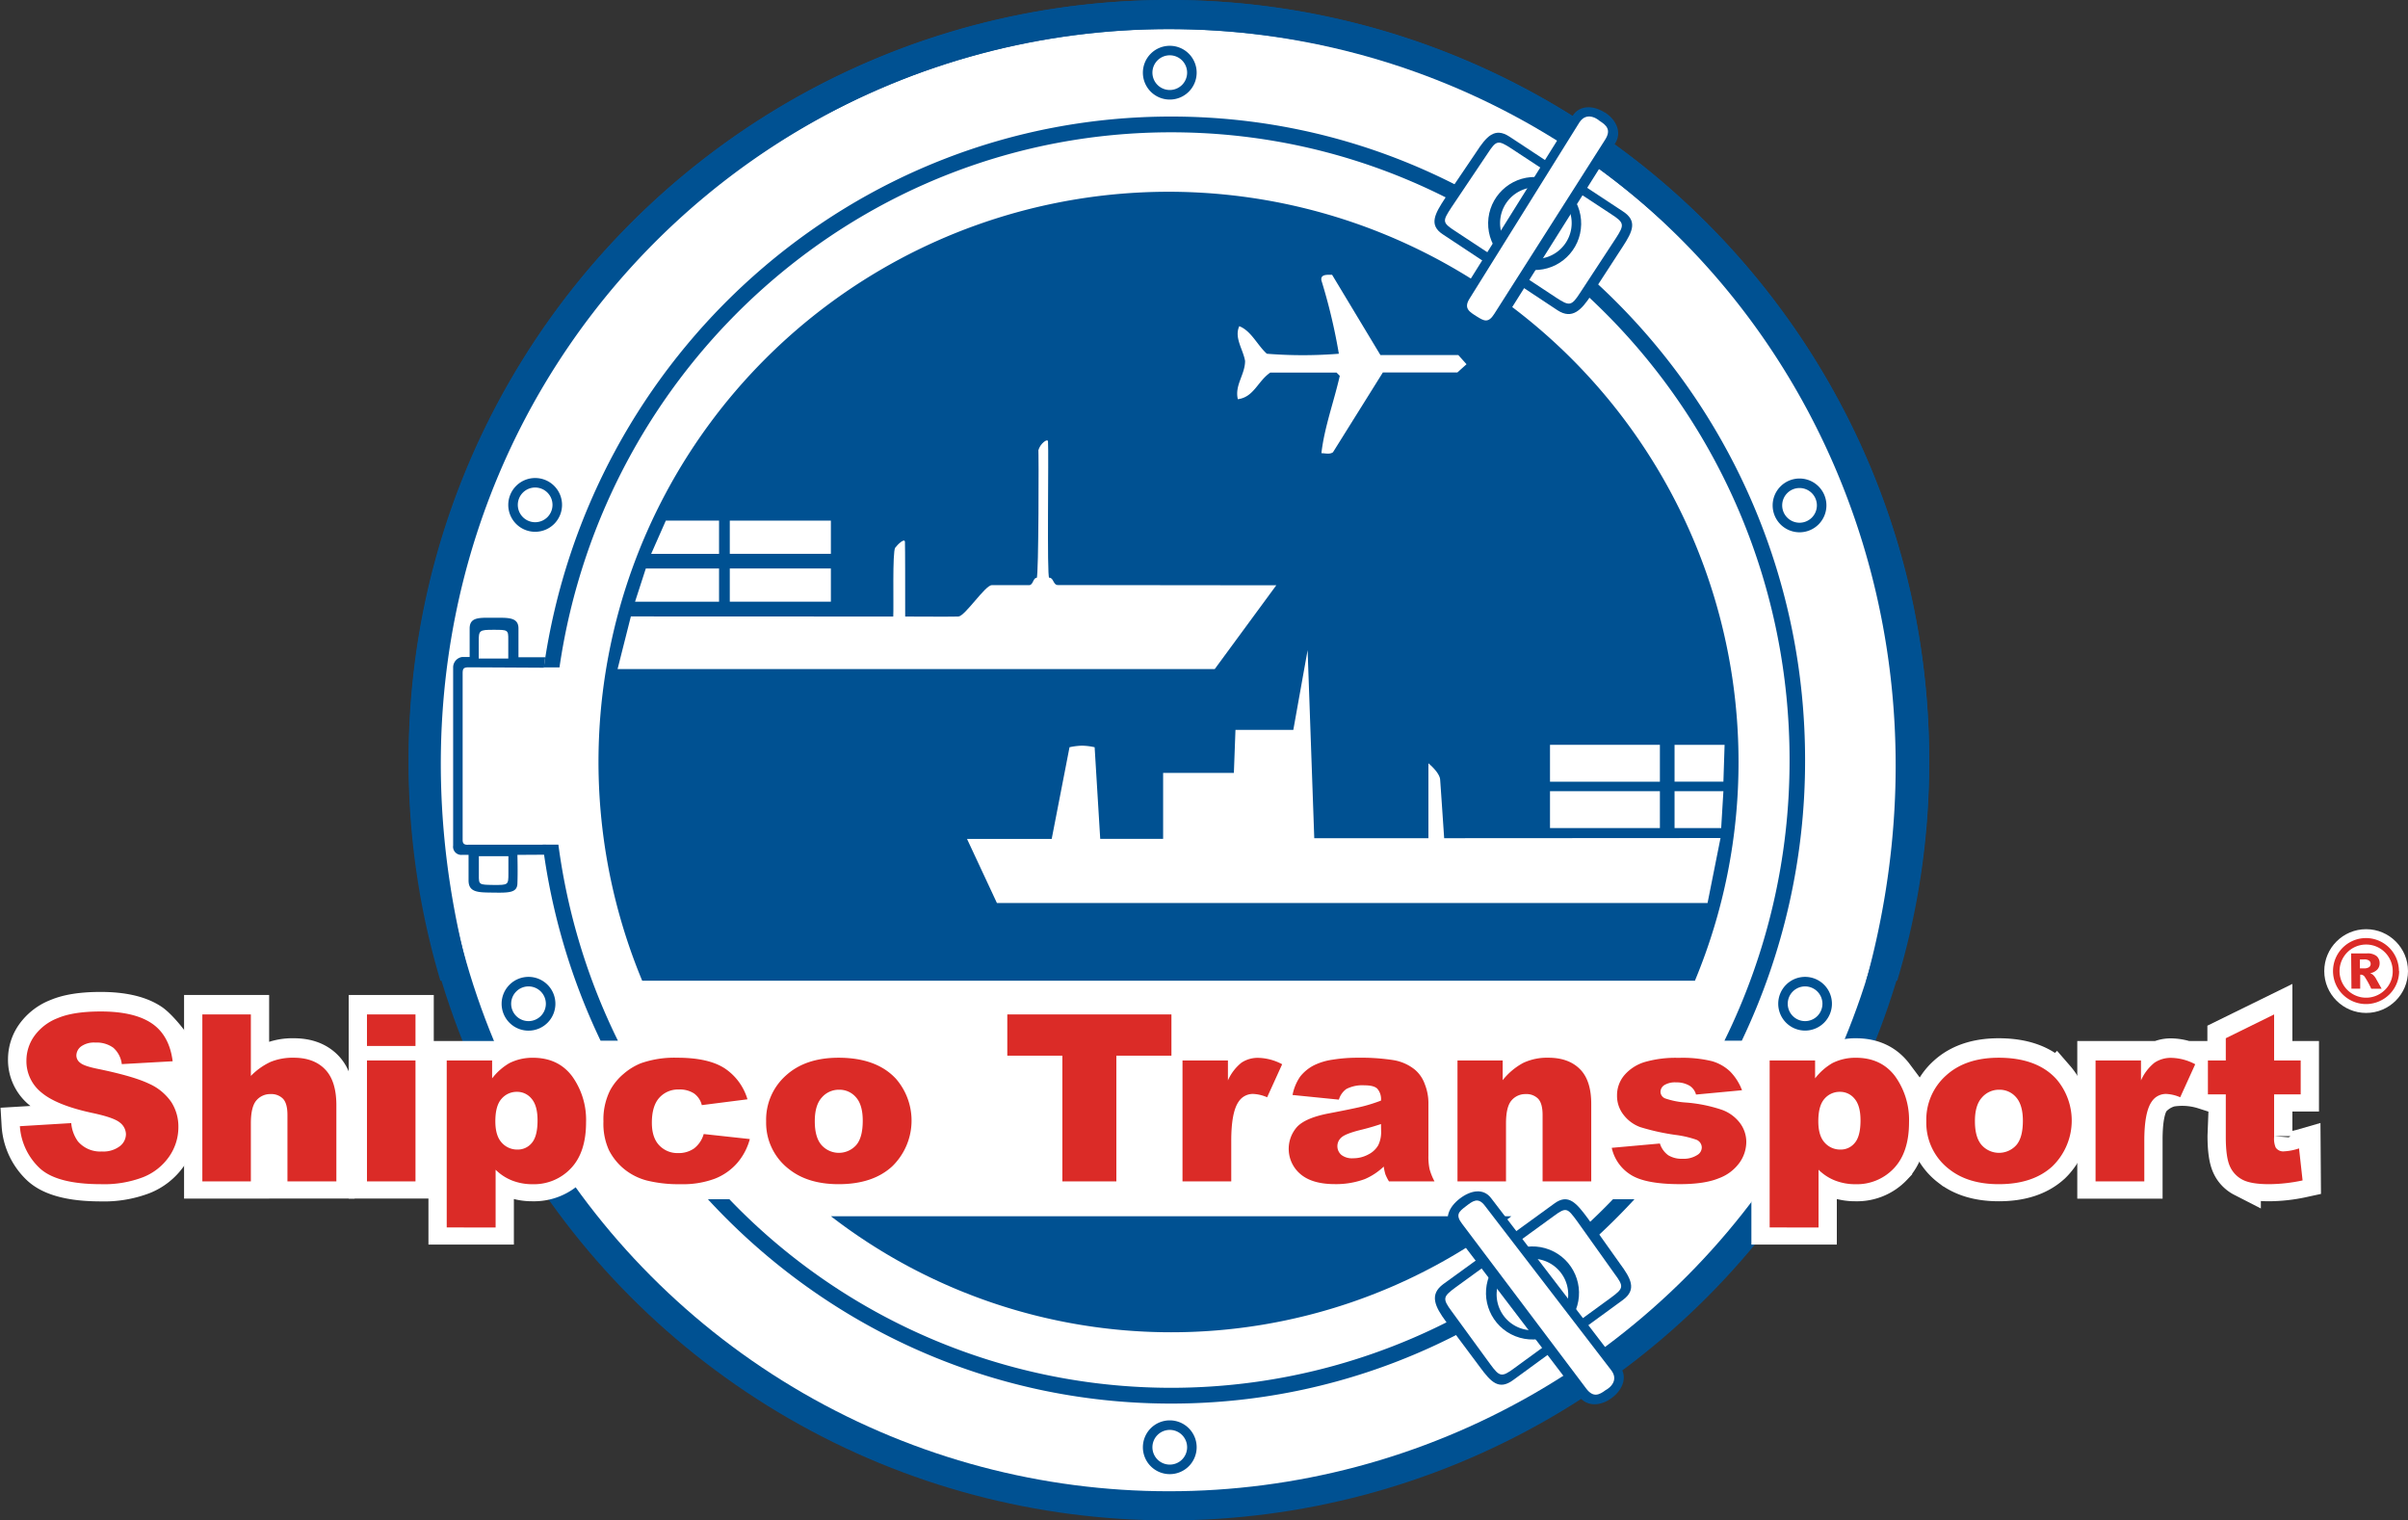
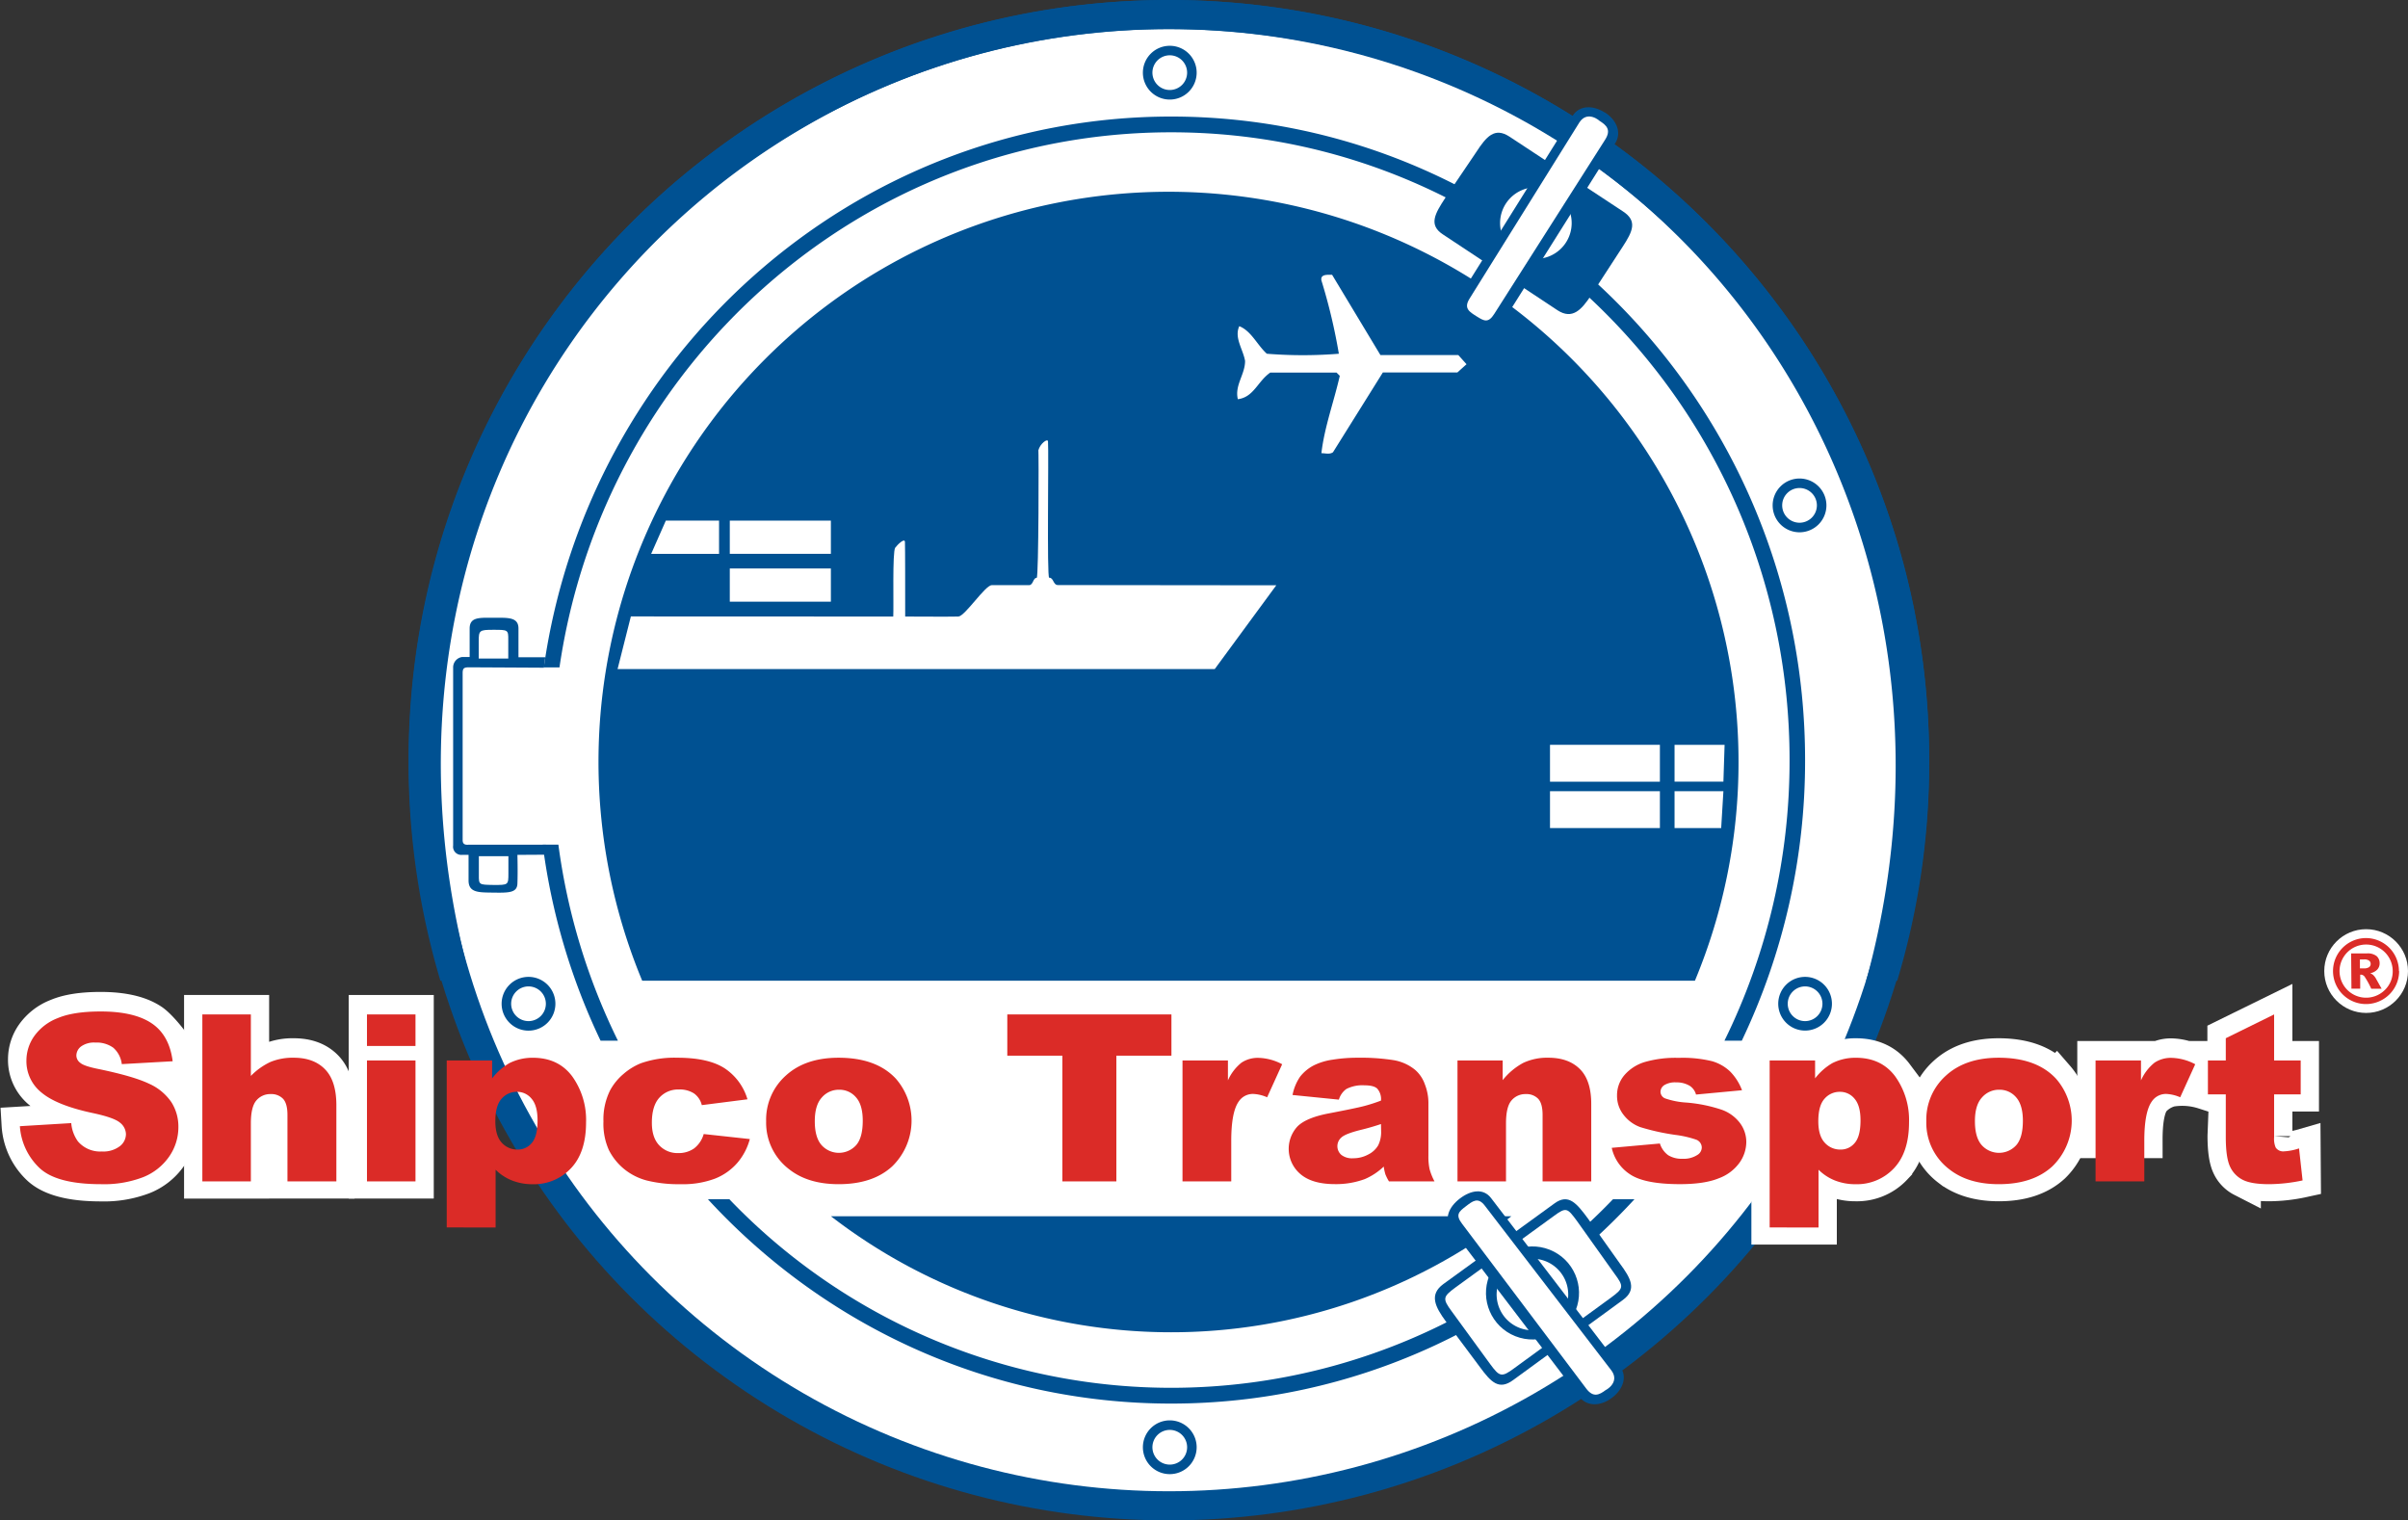
<svg xmlns="http://www.w3.org/2000/svg" id="Full_Logo" data-name="Full Logo" viewBox="0 0 724.62 457.49">
  <rect x="0" y="0" width="724.62" height="457.49" fill="#333333" stroke="none" />
  <title>ShipcoTransportLogo-R</title>
  <ellipse cx="351.77" cy="228.75" rx="228.75" ry="228.75" style="fill:#005192" />
  <ellipse cx="351.77" cy="228.75" rx="219.99" ry="219.98" style="fill:#fff" />
  <path d="M384.26,516a8.09,8.09,0,1,0-8.09,8.09A8.09,8.09,0,0,0,384.26,516Z" transform="translate(-24.16 -80.51)" style="fill:#005192" />
  <path d="M381.39,516a5.22,5.22,0,1,0-5.21,5.22A5.21,5.21,0,0,0,381.39,516Z" transform="translate(-24.16 -80.51)" style="fill:#fff" />
  <path d="M604.7,309.33a226.93,226.93,0,0,1-9.62,66.28l-9.35,0C626.31,228.06,522.85,89.25,375.81,89.25c-140.42,0-252.11,133.08-210,286.36h-9.13a229.78,229.78,0,0,1-9.58-66.28C147.07,183,249.51,80.51,375.89,80.51S604.7,183,604.7,309.33Z" transform="translate(-24.16 -80.51)" style="fill:#005192" />
  <path d="M384.26,102.37a8.09,8.09,0,1,1-8.08-8.08A8.08,8.08,0,0,1,384.26,102.37Z" transform="translate(-24.16 -80.51)" style="fill:#005192" />
  <path d="M381.39,102.37a5.22,5.22,0,1,1-5.21-5.22A5.22,5.22,0,0,1,381.39,102.37Z" transform="translate(-24.16 -80.51)" style="fill:#fff" />
-   <path d="M193.29,232.43a8.09,8.09,0,1,1-8.08-8.08A8.08,8.08,0,0,1,193.29,232.43Z" transform="translate(-24.16 -80.51)" style="fill:#005192" />
  <path d="M190.42,232.43a5.22,5.22,0,1,1-5.21-5.22A5.22,5.22,0,0,1,190.42,232.43Z" transform="translate(-24.16 -80.51)" style="fill:#fff" />
  <path d="M573.77,232.58a8.09,8.09,0,1,1-8.09-8.08A8.09,8.09,0,0,1,573.77,232.58Z" transform="translate(-24.16 -80.51)" style="fill:#005192" />
  <path d="M570.9,232.58a5.22,5.22,0,1,1-5.22-5.22A5.22,5.22,0,0,1,570.9,232.58Z" transform="translate(-24.16 -80.51)" style="fill:#fff" />
  <path d="M575.43,382.55a8.08,8.08,0,1,1-8.08-8.09A8.08,8.08,0,0,1,575.43,382.55Z" transform="translate(-24.16 -80.51)" style="fill:#005192" />
  <path d="M572.57,382.55a5.22,5.22,0,1,1-5.22-5.22A5.22,5.22,0,0,1,572.57,382.55Z" transform="translate(-24.16 -80.51)" style="fill:#fff" />
  <path d="M191.29,382.55a8.09,8.09,0,1,1-8.08-8.09A8.08,8.08,0,0,1,191.29,382.55Z" transform="translate(-24.16 -80.51)" style="fill:#005192" />
  <path d="M188.42,382.55a5.22,5.22,0,1,1-5.21-5.22A5.22,5.22,0,0,1,188.42,382.55Z" transform="translate(-24.16 -80.51)" style="fill:#fff" />
  <path d="M547.32,309.71a171,171,0,0,1-13.12,65.9H217.41a171.53,171.53,0,1,1,329.91-65.9Z" transform="translate(-24.16 -80.51)" style="fill:#005192" />
  <rect x="219.61" y="156.66" width="30.42" height="9.99" style="fill:#fff" />
  <rect x="219.61" y="171.06" width="30.42" height="9.99" style="fill:#fff" />
  <polygon points="200.36 156.66 216.38 156.66 216.38 166.66 195.95 166.66 200.36 156.66" style="fill:#fff" />
-   <polygon points="194.34 171.06 216.38 171.06 216.38 181.06 191.1 181.06 194.34 171.06" style="fill:#fff" />
  <path d="M214,266l-4,15.84H389.7l18.52-25.21-65.69-.07c-1.51,0-1.26-2.24-2.65-2.21-.72,0-.1-37.44-.35-41-.07-1.06-2.42.66-2.91,2.7.15-.64.12,38.33-.49,38.33-1.14,0-1,2.14-2.27,2.21H322.61c-2,0-8.07,9.36-10.06,9.44s-16,0-16,0c0-8,0-20.74-.07-22.38,0-1.47-2.29.79-2.93,1.67-.88,1.21-.42,17.73-.59,20.71Z" transform="translate(-24.16 -80.51)" style="fill:#fff" />
  <rect x="466.43" y="224.12" width="33.07" height="11.1" style="fill:#fff" />
  <rect x="466.43" y="238.08" width="33.07" height="11.09" style="fill:#fff" />
  <polygon points="503.91 224.12 518.97 224.12 518.61 235.21 503.91 235.21 503.91 224.12" style="fill:#fff" />
  <polygon points="503.91 238.08 518.61 238.08 517.94 249.18 503.91 249.18 503.91 238.08" style="fill:#fff" />
-   <path d="M538,352.24H324.16l-9-19.29,25.48,0L346,305.36a19.5,19.5,0,0,1,3.76-.47,18.53,18.53,0,0,1,3.8.47l1.68,27.56h18.93V313.08h21.29l.48-12.95h17.41l4.3-24,2,56.6H454l0-22.54s3.36,2.72,3.53,4.9,1.21,17.64,1.21,17.64l83.16-.05Z" transform="translate(-24.16 -80.51)" style="fill:#fff" />
  <path d="M426.33,192.63H406.4c-3.78,2.61-4.95,7.41-9.75,8-1-4.22,2.18-7.42,2.18-11.5-.58-3.49-3.34-7-1.74-10.47,3.63,1.45,5.38,5.67,8.29,8.29a135.16,135.16,0,0,0,21.67,0,171,171,0,0,0-5.23-22c-.44-2,1.89-1.75,3.2-1.75l14.54,24.15H463l2.47,2.76-2.76,2.48H440.29l-15,24c-1,.73-2.33.29-3.49.29.87-7.71,3.78-15.57,5.53-23.28l-1-1" transform="translate(-24.16 -80.51)" style="fill:#fff" />
  <path d="M163.38,333.3V283.09c0-1.37.29-1.76,1.76-1.78.8,0,22.71.12,22.71.12.12-1.05.25-2.1.39-3.14h0v0h-8.06v-8.66c0-3.48-3.2-3.23-7.36-3.23-4.31,0-7.32-.31-7.33,3.23v8.57h-2.23a3.17,3.17,0,0,0-2.74,3c0,4.26,0,18.61,0,21.89,0,7.91,0,23.59,0,31.86a2.46,2.46,0,0,0,2.7,2.79c.36,0,1.17,0,1.94,0v7.71c0,3.71,3.08,3.59,7.35,3.65,4.8.07,7.25.06,7.35-2.7.14-3.72,0-8.66,0-8.66,3,0,8.61-.05,8.61-.05l0-3-23.33,0C163.94,334.79,163.38,334.41,163.38,333.3Z" transform="translate(-24.16 -80.51)" style="fill:#005192" />
  <path d="M177.11,278.67h-8.89c0-2.58,0-5.24,0-5.24,0-3.21.18-3.42,4.45-3.41h0c4.33,0,4.47,0,4.44,3C177.12,273,177.13,276.15,177.11,278.67Z" transform="translate(-24.16 -80.51)" style="fill:#fff" />
  <path d="M168.26,338.15h8.89c0,2.33,0,5.23,0,5.23,0,3.44-.06,3.43-4.44,3.42h0c-4.4-.08-4.48,0-4.45-3C168.25,343.8,168.24,340.67,168.26,338.15Z" transform="translate(-24.16 -80.51)" style="fill:#fff" />
  <path d="M274.22,446.5a167.59,167.59,0,0,0,204.74,0Z" transform="translate(-24.16 -80.51)" style="fill:#005192" />
  <ellipse cx="55.45" cy="325.9" rx="1.77" ry="1.41" style="fill:#fff;stroke:#fff;stroke-miterlimit:10;stroke-width:12px" />
  <path d="M376.59,120.32c102.77,0,186.09,84.58,186.09,188.9a190.53,190.53,0,0,1-19.6,84.45h5.22a195.38,195.38,0,0,0,19.05-84.45c0-106.94-85.41-193.64-190.76-193.64-96,0-175.46,72-188.78,165.75h4.71C205.81,190.23,283.15,120.32,376.59,120.32Z" transform="translate(-24.16 -80.51)" style="fill:#005192" />
  <path d="M509.53,441.38a184.13,184.13,0,0,1-265.88,0h-6.46c34.81,37.82,84.38,61.48,139.4,61.48S481.18,479.2,516,441.38Z" transform="translate(-24.16 -80.51)" style="fill:#005192" />
  <path d="M210.11,393.67a189.7,189.7,0,0,1-17.92-59h-4.72a194.28,194.28,0,0,0,17.42,59Z" transform="translate(-24.16 -80.51)" style="fill:#005192" />
  <path d="M30.14,419l15.46-.92a10.86,10.86,0,0,0,2,5.48,8.76,8.76,0,0,0,7.18,3.05,8.19,8.19,0,0,0,5.36-1.55,4.62,4.62,0,0,0,1.88-3.62,4.57,4.57,0,0,0-1.79-3.5q-1.8-1.55-8.32-2.91-10.7-2.3-15.25-6.1a12.05,12.05,0,0,1-4.59-9.7,12.71,12.71,0,0,1,2.35-7.32,15.43,15.43,0,0,1,7.07-5.42q4.71-2,12.93-2,10.08,0,15.37,3.58C73.35,390.52,83,402.7,82,409.37l-21.19-9a7.74,7.74,0,0,0-2.57-4.94,8.48,8.48,0,0,0-5.4-1.54,6.73,6.73,0,0,0-4.26,1.14,3.47,3.47,0,0,0-1.44,2.8A2.78,2.78,0,0,0,48.32,400q1.16,1,5.46,1.85Q64.43,404,69,406.3a15.87,15.87,0,0,1,6.71,5.57,13.65,13.65,0,0,1,2.09,7.44,15.46,15.46,0,0,1-2.79,8.91,17.39,17.39,0,0,1-7.82,6.19,33,33,0,0,1-12.66,2.11q-13.43,0-18.58-4.94A19,19,0,0,1,30.14,419Z" transform="translate(-24.16 -80.51)" style="fill:#fff;stroke:#fff;stroke-miterlimit:10;stroke-width:11px" />
  <path d="M85.05,385.41h14.6v18.51a19.77,19.77,0,0,1,5.92-4.22,17.4,17.4,0,0,1,7-1.27q6,0,9.38,3.46t3.43,10.63v23.14H99.65v-20c0-2.28,10.56-3.9,9.68-4.85a4.85,4.85,0,0,0-3.73-1.42,5.42,5.42,0,0,0-4.31,1.92c-1.1,1.28-1.65,3.57-1.65,6.89v17.48H85.05Z" transform="translate(-24.16 -80.51)" style="fill:#fff;stroke:#fff;stroke-miterlimit:10;stroke-width:11px" />
  <path d="M134.59,385.41h14.6v9.49h-14.6Zm0,13.85h14.6v36.4h-14.6Z" transform="translate(-24.16 -80.51)" style="fill:#fff;stroke:#fff;stroke-miterlimit:10;stroke-width:11px" />
-   <path d="M158.59,449.51V399.26h13.66v5.38a17.81,17.81,0,0,1,5.2-4.6,15.54,15.54,0,0,1,7.07-1.61q7.64,0,11.82,5.59a22.46,22.46,0,0,1,4.18,13.81q0,9.09-4.56,13.87a15.21,15.21,0,0,1-11.51,4.78,16.62,16.62,0,0,1-6.15-1.09,14.78,14.78,0,0,1-5-3.26v17.38Zm14.63-31.95q0,4.32,1.9,6.41a6.2,6.2,0,0,0,4.81,2.09,5.42,5.42,0,0,0,4.27-2c1.14-1.34-9.7-4.33-9.7-7.52,0-3,10.82-4.4,9.62-5.78a5.54,5.54,0,0,0-4.37-2.08,6,6,0,0,0-4.66,2.09Q173.22,412.87,173.22,417.56Z" transform="translate(-24.16 -80.51)" style="fill:#fff;stroke:#fff;stroke-miterlimit:10;stroke-width:11px" />
  <path d="M235.92,421.4l13.88,1.51a18.31,18.31,0,0,1-3.77,7.18,17.4,17.4,0,0,1-6.69,4.71A27.3,27.3,0,0,1,229,436.48a39.78,39.78,0,0,1-10.1-1.08,17.73,17.73,0,0,1-11.5-9.16,19.16,19.16,0,0,1-1.65-8.63,19.58,19.58,0,0,1,2-9.35,17,17,0,0,1,4-4.91,18.65,18.65,0,0,1,5.24-3.24A30.19,30.19,0,0,1,228,398.43q9.31,0,14.22,3.19a16.9,16.9,0,0,1,6.87,9.32l-13.74,1.75a6.1,6.1,0,0,0-2.35-3.51,7.88,7.88,0,0,0-4.57-1.18,7.52,7.52,0,0,0-5.87,2.48c-1.49,1.65,27.73,3.54,27.73,6.89,0,3-29.23,5.88-27.75,7.43a7.52,7.52,0,0,0,5.67,2.32,8.06,8.06,0,0,0,4.83-1.4A8.42,8.42,0,0,0,235.92,421.4Z" transform="translate(-24.16 -80.51)" style="fill:#fff;stroke:#fff;stroke-miterlimit:10;stroke-width:11px" />
  <path d="M254.71,417.56a17.8,17.8,0,0,1,5.89-13.73q5.88-5.4,15.89-5.4,11.43,0,17.29,6.34a19.21,19.21,0,0,1-1.13,26.35q-5.83,5.37-16.13,5.36-9.18,0-14.85-4.45A17.58,17.58,0,0,1,254.71,417.56Zm14.64,0q0,4.86,2.06,7.19a7,7,0,0,0,10.37,0c1.35-1.53-18.36-4.68-18.36-8.06,0-3.15,19.7-4.81,18.34-6.36A6.49,6.49,0,0,0,276.7,408a6.72,6.72,0,0,0-5.27,2.35C270,411.94,269.35,414.33,269.35,417.53Z" transform="translate(-24.16 -80.51)" style="fill:#fff;stroke:#fff;stroke-miterlimit:10;stroke-width:11px" />
  <path d="M327.28,385.41h49.39v12.4H360.1v37.85H343.85V397.81H327.28Z" transform="translate(-24.16 -80.51)" style="fill:#fff;stroke:#fff;stroke-miterlimit:10;stroke-width:11px" />
  <path d="M380,399.26h13.67v6a14.23,14.23,0,0,1,4.07-5.33,8.86,8.86,0,0,1,5.18-1.46,16,16,0,0,1,7.07,1.92l-2.52,10.94c-1.72-.68-5.09-2-6.09-2a5.11,5.11,0,0,0-4.45,2.27q-2.27,3.18-2.26,11.93v12.2H380Z" transform="translate(-24.16 -80.51)" style="fill:#fff;stroke:#fff;stroke-miterlimit:10;stroke-width:11px" />
  <path d="M427.06,411.05l-13.95-1.41a14.72,14.72,0,0,1,2.28-5.5,12.36,12.36,0,0,1,4.28-3.48A18.52,18.52,0,0,1,425.2,399a47.51,47.51,0,0,1,7.6-.58,64.23,64.23,0,0,1,10.55.7,13.82,13.82,0,0,1,6.63,2.94,10.14,10.14,0,0,1,2.95,4.37,15.28,15.28,0,0,1,1.07,5.4v16.07a18.37,18.37,0,0,0,.34,4,18.12,18.12,0,0,0,1.49,3.72h-13.7a13.61,13.61,0,0,1-1.08-2.14,16.51,16.51,0,0,1-.5-2.32,18.81,18.81,0,0,1-5.7,3.77,24.69,24.69,0,0,1-9,1.51q-6.81,0-10.34-3a9.94,9.94,0,0,1-1-14.26q2.55-2.68,9.4-4,8.2-1.58,10.65-2.21a51.84,51.84,0,0,0,5.17-1.66,4.75,4.75,0,0,0-1.12-3.6c-.74-.69-2-1-3.91-1a10.53,10.53,0,0,0-5.38,1.09A6.11,6.11,0,0,0,427.06,411.05Zm12.67,7.33c-2,.69-4.11,1.29-6.28,1.82-3,.75-4.84,1.5-5.63,2.23a3.46,3.46,0,0,0,0,5.26,5.22,5.22,0,0,0,3.53,1.05,9.36,9.36,0,0,0,4.54-1.14,7,7,0,0,0,3-2.76,8.92,8.92,0,0,0,.88-4.23Z" transform="translate(-24.16 -80.51)" style="fill:#fff;stroke:#fff;stroke-miterlimit:10;stroke-width:11px" />
  <path d="M462.75,399.26h13.6v5.92a20,20,0,0,1,6.17-5.19,16.85,16.85,0,0,1,7.6-1.56q6.06,0,9.49,3.45T503,412.52v23.14H488.36v-20q0-3.42-1.32-4.85a4.85,4.85,0,0,0-3.73-1.42,5.42,5.42,0,0,0-4.31,1.92c-1.1,1.28-1.65,3.57-1.65,6.89v17.48h-14.6Z" transform="translate(-24.16 -80.51)" style="fill:#fff;stroke:#fff;stroke-miterlimit:10;stroke-width:11px" />
  <path d="M507.58,418.12l16.08,6.13a6.85,6.85,0,0,0,2.51,3.53,7.8,7.8,0,0,0,4.3,1.06,7.54,7.54,0,0,0,4.56-1.2,2.63,2.63,0,0,0,1.26-2.22,2.55,2.55,0,0,0-1.66-2.33,30.78,30.78,0,0,0-6.27-1.44,67.59,67.59,0,0,1-10.57-2.35,11,11,0,0,1-5-3.64,9.22,9.22,0,0,1-2-5.86,9.32,9.32,0,0,1,2.19-6.2,13.06,13.06,0,0,1,6-3.88,33.21,33.21,0,0,1,10.29-1.29,36.84,36.84,0,0,1,10.06,1,13.25,13.25,0,0,1,5.42,3.08,16.08,16.08,0,0,1,3.6,5.66l-13.84,1.3a4.51,4.51,0,0,0-1.8-2.57,7.56,7.56,0,0,0-4.16-1.1,6.08,6.08,0,0,0-3.6.84,2.46,2.46,0,0,0-1.13,2,2.18,2.18,0,0,0,1.43,2,24.72,24.72,0,0,0,6.24,1.23,44.08,44.08,0,0,1,10.84,2.19,11.88,11.88,0,0,1,5.43,4,9.5,9.5,0,0,1,1.88,5.72,10.89,10.89,0,0,1-2,6.13,13.42,13.42,0,0,1-6.27,4.74q-4.29,1.75-11.68,1.76-10.44,0-14.87-2.84C511.9,431.74,508.42,421.61,507.58,418.12Z" transform="translate(-24.16 -80.51)" style="fill:#fff;stroke:#fff;stroke-miterlimit:10;stroke-width:11px" />
  <path d="M556.69,449.51V399.26h13.67v5.38a17.81,17.81,0,0,1,5.2-4.6,15.51,15.51,0,0,1,7.07-1.61q7.64,0,11.82,5.59a22.46,22.46,0,0,1,4.18,13.81q0,9.09-4.56,13.87a15.21,15.21,0,0,1-11.51,4.78,16.71,16.71,0,0,1-6.16-1.09,14.74,14.74,0,0,1-5-3.26v17.38Zm14.64-31.95q0,4.32,1.9,6.41a6.2,6.2,0,0,0,4.81,2.09,5.4,5.4,0,0,0,4.26-2c1.15-1.34-9-3.4-9-6.6,0-2.95,10.18-5.32,9-6.7a5.54,5.54,0,0,0-4.37-2.08,6,6,0,0,0-4.67,2.09Q571.33,412.87,571.33,417.56Z" transform="translate(-24.16 -80.51)" style="fill:#fff;stroke:#fff;stroke-miterlimit:10;stroke-width:11px" />
  <path d="M603.83,417.56a17.83,17.83,0,0,1,5.88-13.73q5.88-5.4,15.89-5.4,11.45,0,17.29,6.34a19.18,19.18,0,0,1-1.13,26.35q-5.84,5.37-16.13,5.36-9.18,0-14.85-4.45A17.57,17.57,0,0,1,603.83,417.56Zm14.63,0q0,4.86,2.06,7.19a7,7,0,0,0,10.37,0c1.35-1.53-12.43-3.26-12.43-6.64,0-3.15,13.77-6.23,12.41-7.78a6.49,6.49,0,0,0-5.06-2.31,6.72,6.72,0,0,0-5.27,2.35C619.15,411.94,618.46,414.33,618.46,417.53Z" transform="translate(-24.16 -80.51)" style="fill:#fff;stroke:#fff;stroke-miterlimit:10;stroke-width:11px" />
-   <path d="M654.76,399.26h13.67v6a14.23,14.23,0,0,1,4.07-5.33,8.86,8.86,0,0,1,5.18-1.46,16,16,0,0,1,7.07,1.92l2.63,8.4a21.36,21.36,0,0,0-10.13-.72,11.08,11.08,0,0,0-5.56,3.5q-2.27,3.18-2.26,11.93v12.2H654.76Z" transform="translate(-24.16 -80.51)" style="fill:#fff;stroke:#fff;stroke-miterlimit:10;stroke-width:11px" />
+   <path d="M654.76,399.26h13.67v6a14.23,14.23,0,0,1,4.07-5.33,8.86,8.86,0,0,1,5.18-1.46,16,16,0,0,1,7.07,1.92l2.63,8.4a21.36,21.36,0,0,0-10.13-.72,11.08,11.08,0,0,0-5.56,3.5q-2.27,3.18-2.26,11.93H654.76Z" transform="translate(-24.16 -80.51)" style="fill:#fff;stroke:#fff;stroke-miterlimit:10;stroke-width:11px" />
  <path d="M708.49,385.41v13.85h8v10.21h-8v12.9a6.66,6.66,0,0,0,.47,3.08,2.72,2.72,0,0,0,2.51,1.16,23.17,23.17,0,0,0,5.52-.89l.07,9.63A49.19,49.19,0,0,1,707,436.48c-3.64,0-6.31-.44-8-1.33a8.3,8.3,0,0,1-3.82-4.06q-1.23-2.71-1.23-8.82l.58-14.83-6-1.94v-6.24h5.38v-6.69Z" transform="translate(-24.16 -80.51)" style="fill:#fff;stroke:#fff;stroke-miterlimit:10;stroke-width:11px" />
  <path d="M30.14,419.39l15.46-.93a10.94,10.94,0,0,0,2,5.49A8.79,8.79,0,0,0,54.82,427a8.19,8.19,0,0,0,5.36-1.56,4.62,4.62,0,0,0,1.88-3.62,4.53,4.53,0,0,0-1.79-3.49q-1.8-1.54-8.32-2.92-10.7-2.3-15.25-6.1a12.05,12.05,0,0,1-4.59-9.7,12.76,12.76,0,0,1,2.35-7.32,15.49,15.49,0,0,1,7.07-5.42q4.71-2,12.93-2,10.08,0,15.37,3.58t6.29,11.4l-15.31.86a7.76,7.76,0,0,0-2.57-4.94,8.54,8.54,0,0,0-5.4-1.54,6.66,6.66,0,0,0-4.26,1.15,3.47,3.47,0,0,0-1.44,2.79,2.78,2.78,0,0,0,1.18,2.16c.77.67,2.59,1.28,5.46,1.85q10.65,2.21,15.26,4.44a15.94,15.94,0,0,1,6.71,5.57,13.65,13.65,0,0,1,2.09,7.44,15.47,15.47,0,0,1-2.79,8.92,17.31,17.31,0,0,1-7.82,6.18,32.82,32.82,0,0,1-12.66,2.11q-13.43,0-18.58-4.93A19.08,19.08,0,0,1,30.14,419.39Z" transform="translate(-24.16 -80.51)" style="fill:#db2b27" />
  <path d="M85.05,385.76h14.6v18.51a20,20,0,0,1,5.92-4.22,17.58,17.58,0,0,1,7-1.26q6,0,9.38,3.46t3.43,10.62V436H110.66V416q0-3.42-1.32-4.85a4.89,4.89,0,0,0-3.73-1.42,5.42,5.42,0,0,0-4.31,1.92q-1.65,1.92-1.65,6.89V436H85.05Z" transform="translate(-24.16 -80.51)" style="fill:#db2b27" />
  <path d="M134.59,385.76h14.6v9.49h-14.6Zm0,13.85h14.6V436h-14.6Z" transform="translate(-24.16 -80.51)" style="fill:#db2b27" />
  <path d="M158.59,449.86V399.61h13.66V405a17.9,17.9,0,0,1,5.2-4.59,15.41,15.41,0,0,1,7.07-1.61q7.64,0,11.82,5.58a22.47,22.47,0,0,1,4.18,13.82q0,9.07-4.56,13.87a15.25,15.25,0,0,1-11.51,4.78,16.62,16.62,0,0,1-6.15-1.1,14.64,14.64,0,0,1-5-3.26v17.38Zm14.63-31.95q0,4.32,1.9,6.41a6.21,6.21,0,0,0,4.81,2.1,5.4,5.4,0,0,0,4.27-2c1.14-1.34,1.72-3.6,1.72-6.8q0-4.42-1.8-6.5a5.56,5.56,0,0,0-4.37-2.07,6,6,0,0,0-4.66,2.09Q173.22,413.22,173.22,417.91Z" transform="translate(-24.16 -80.51)" style="fill:#db2b27" />
  <path d="M235.92,421.75l13.88,1.51a18.24,18.24,0,0,1-3.77,7.18,17.31,17.31,0,0,1-6.69,4.72A27.3,27.3,0,0,1,229,436.84a39.78,39.78,0,0,1-10.1-1.08,18.11,18.11,0,0,1-6.94-3.49,17.85,17.85,0,0,1-4.56-5.67,19.19,19.19,0,0,1-1.65-8.63,19.59,19.59,0,0,1,2-9.36,17.1,17.1,0,0,1,4-4.91,18.65,18.65,0,0,1,5.24-3.24A30.43,30.43,0,0,1,228,398.79q9.31,0,14.22,3.18a16.92,16.92,0,0,1,6.87,9.33l-13.74,1.75a6.09,6.09,0,0,0-2.35-3.52,7.88,7.88,0,0,0-4.57-1.18,7.56,7.56,0,0,0-5.87,2.48c-1.49,1.65-2.24,4.16-2.24,7.51q0,4.49,2.22,6.81a7.53,7.53,0,0,0,5.67,2.33,8.07,8.07,0,0,0,4.83-1.41A8.34,8.34,0,0,0,235.92,421.75Z" transform="translate(-24.16 -80.51)" style="fill:#db2b27" />
  <path d="M254.71,417.91a17.77,17.77,0,0,1,5.89-13.72q5.88-5.4,15.89-5.4,11.43,0,17.29,6.34a19.2,19.2,0,0,1-1.13,26.34q-5.83,5.37-16.13,5.37-9.18,0-14.85-4.46A17.58,17.58,0,0,1,254.71,417.91Zm14.64,0q0,4.88,2.06,7.2a7,7,0,0,0,10.37,0c1.35-1.53,2-4,2-7.37q0-4.73-2-7a6.49,6.49,0,0,0-5.06-2.32,6.75,6.75,0,0,0-5.27,2.35Q269.35,413.09,269.35,417.88Z" transform="translate(-24.16 -80.51)" style="fill:#db2b27" />
  <path d="M327.28,385.76h49.39v12.41H360.1V436H343.85V398.17H327.28Z" transform="translate(-24.16 -80.51)" style="fill:#db2b27" />
  <path d="M380,399.61h13.67v6a14.23,14.23,0,0,1,4.07-5.33,8.86,8.86,0,0,1,5.18-1.45,16,16,0,0,1,7.07,1.92l-4.52,9.94a11.83,11.83,0,0,0-4.09-1,5.1,5.1,0,0,0-4.45,2.26q-2.27,3.19-2.26,11.93V436H380Z" transform="translate(-24.16 -80.51)" style="fill:#db2b27" />
  <path d="M427.06,411.4,413.11,410a14.7,14.7,0,0,1,2.28-5.51,12.59,12.59,0,0,1,4.28-3.48,18.84,18.84,0,0,1,5.53-1.64,46.38,46.38,0,0,1,7.6-.58,63.13,63.13,0,0,1,10.55.7,13.81,13.81,0,0,1,6.63,2.93,10.21,10.21,0,0,1,2.95,4.37,15.37,15.37,0,0,1,1.07,5.4v16.08a18.33,18.33,0,0,0,.34,4,17.69,17.69,0,0,0,1.49,3.72h-13.7a13.19,13.19,0,0,1-1.08-2.14,16.63,16.63,0,0,1-.5-2.31,19,19,0,0,1-5.7,3.77,24.9,24.9,0,0,1-9,1.51q-6.81,0-10.34-3a9.94,9.94,0,0,1-1-14.26q2.55-2.67,9.4-4,8.2-1.57,10.65-2.21a49.36,49.36,0,0,0,5.17-1.66,4.79,4.79,0,0,0-1.12-3.6c-.74-.69-2-1-3.91-1a10.52,10.52,0,0,0-5.38,1.1A6,6,0,0,0,427.06,411.4Zm12.67,7.34c-2,.68-4.11,1.29-6.28,1.81-3,.76-4.84,1.5-5.63,2.23a3.46,3.46,0,0,0,0,5.26,5.22,5.22,0,0,0,3.53,1,9.46,9.46,0,0,0,4.54-1.13,7.12,7.12,0,0,0,3-2.76,9,9,0,0,0,.88-4.23Z" transform="translate(-24.16 -80.51)" style="fill:#db2b27" />
  <path d="M462.75,399.61h13.6v5.93a20,20,0,0,1,6.17-5.19,16.85,16.85,0,0,1,7.6-1.56q6.06,0,9.49,3.44T503,412.87V436H488.36V416q0-3.42-1.32-4.85a4.89,4.89,0,0,0-3.73-1.42,5.42,5.42,0,0,0-4.31,1.92q-1.65,1.92-1.65,6.89V436h-14.6Z" transform="translate(-24.16 -80.51)" style="fill:#db2b27" />
  <path d="M509.17,425.9l14.49-1.3a6.85,6.85,0,0,0,2.51,3.53,7.71,7.71,0,0,0,4.3,1.06A7.54,7.54,0,0,0,535,428a2.63,2.63,0,0,0,1.26-2.22,2.56,2.56,0,0,0-1.66-2.33,30.78,30.78,0,0,0-6.27-1.44,67.9,67.9,0,0,1-10.57-2.34,11.13,11.13,0,0,1-5-3.65,9.19,9.19,0,0,1-2-5.85A9.31,9.31,0,0,1,513,404a13.07,13.07,0,0,1,6-3.89,33.25,33.25,0,0,1,10.29-1.28,37.33,37.33,0,0,1,10.06,1,13.25,13.25,0,0,1,5.42,3.08,16.17,16.17,0,0,1,3.6,5.66l-13.84,1.3a4.54,4.54,0,0,0-1.8-2.57,7.56,7.56,0,0,0-4.16-1.09,6.16,6.16,0,0,0-3.6.83,2.46,2.46,0,0,0-1.13,2,2.18,2.18,0,0,0,1.43,2,23.82,23.82,0,0,0,6.24,1.23,44.48,44.48,0,0,1,10.84,2.2,11.86,11.86,0,0,1,5.43,4,9.52,9.52,0,0,1,1.88,5.72,10.89,10.89,0,0,1-2,6.13,13.3,13.3,0,0,1-6.27,4.74q-4.29,1.77-11.68,1.77-10.44,0-14.87-2.85A12.74,12.74,0,0,1,509.17,425.9Z" transform="translate(-24.16 -80.51)" style="fill:#db2b27" />
  <path d="M556.69,449.86V399.61h13.67V405a17.9,17.9,0,0,1,5.2-4.59,15.38,15.38,0,0,1,7.07-1.61q7.64,0,11.82,5.58a22.47,22.47,0,0,1,4.18,13.82q0,9.07-4.56,13.87a15.25,15.25,0,0,1-11.51,4.78,16.71,16.71,0,0,1-6.16-1.1,14.6,14.6,0,0,1-5-3.26v17.38Zm14.64-31.95q0,4.32,1.9,6.41a6.21,6.21,0,0,0,4.81,2.1,5.38,5.38,0,0,0,4.26-2c1.15-1.34,1.73-3.6,1.73-6.8q0-4.42-1.8-6.5a5.56,5.56,0,0,0-4.37-2.07,6,6,0,0,0-4.67,2.09Q571.33,413.22,571.33,417.91Z" transform="translate(-24.16 -80.51)" style="fill:#db2b27" />
  <path d="M603.83,417.91a17.79,17.79,0,0,1,5.88-13.72q5.88-5.4,15.89-5.4,11.45,0,17.29,6.34a19.17,19.17,0,0,1-1.13,26.34q-5.84,5.37-16.13,5.37-9.18,0-14.85-4.46A17.57,17.57,0,0,1,603.83,417.91Zm14.63,0q0,4.88,2.06,7.2a7,7,0,0,0,10.37,0c1.35-1.53,2-4,2-7.37,0-3.15-.69-5.5-2-7a6.49,6.49,0,0,0-5.06-2.32,6.75,6.75,0,0,0-5.27,2.35Q618.45,413.09,618.46,417.88Z" transform="translate(-24.16 -80.51)" style="fill:#db2b27" />
  <path d="M654.76,399.61h13.67v6a14.23,14.23,0,0,1,4.07-5.33,8.86,8.86,0,0,1,5.18-1.45,16,16,0,0,1,7.07,1.92l-4.52,9.94a11.88,11.88,0,0,0-4.09-1,5.1,5.1,0,0,0-4.45,2.26q-2.27,3.19-2.26,11.93V436H654.76Z" transform="translate(-24.16 -80.51)" style="fill:#db2b27" />
  <path d="M708.49,385.76v13.85h8v10.21h-8v12.9a6.66,6.66,0,0,0,.47,3.08,2.7,2.7,0,0,0,2.51,1.16,16.48,16.48,0,0,0,4.52-.89l1.07,9.64A49.89,49.89,0,0,1,707,436.84c-3.64,0-6.31-.45-8-1.34a8.3,8.3,0,0,1-3.82-4.06q-1.23-2.71-1.23-8.81V409.82h-5.38V399.61h5.38v-6.69Z" transform="translate(-24.16 -80.51)" style="fill:#db2b27" />
  <path d="M503.13,169.1c-3.08,4.74-5.84,7.65-10.28,4.77l-34.45-22.8c-4.45-2.88-2.41-6.28.67-11l9.29-13.74c3.08-4.74,5.56-7.62,10-4.73l34.15,22.5c4.45,2.88,3,6-.11,10.74Z" transform="translate(-24.16 -80.51)" style="fill:#005192" />
-   <path d="M499.62,168.66c-2.59,4-3.2,4-7.13,1.44L462,150c-3.93-2.54-3.72-3-1.13-7l10.93-16.28c2.6-4,3.12-4.14,7.05-1.59L509.08,145c3.93,2.55,3.92,3.19,1.33,7.19Z" transform="translate(-24.16 -80.51)" style="fill:#fff" />
  <circle cx="485.94" cy="147.75" r="14" transform="translate(304.76 550.27) rotate(-88.9)" style="fill:#005192" />
  <path d="M497.11,147.58a10.77,10.77,0,1,1-10.83-10.71A10.76,10.76,0,0,1,497.11,147.58Z" transform="translate(-24.16 -80.51)" style="fill:#fff" />
  <path d="M507.05,114.31c3.58,2.25,5.18,6.09,3.2,9.25l-33.87,53.87c-2,3.16-5.83,3-9.41.79h0c-3.59-2.25-5.42-5.56-3.44-8.71l33.87-54.16c2-3.16,6.06-3.29,9.65-1Z" transform="translate(-24.16 -80.51)" style="fill:#005192" />
  <path d="M505.47,116.86c2.2,1.38,3.55,2.75,1.73,5.65l-33.36,52.42c-1.82,2.9-3.09,2.18-5.29.8h0c-2.19-1.38-4-2.41-2.2-5.31l33.1-53.1c2.48-3.76,6.28-.3,6-.46Z" transform="translate(-24.16 -80.51)" style="fill:#fff" />
  <path d="M459.32,478.23c-3.36-4.55-5.12-8.16-.86-11.31l33.43-24.26c4.26-3.15,6.73-.05,10.1,4.5l9.6,13.52c3.37,4.55,5.19,7.87.93,11l-33,24.09c-4.26,3.15-6.66.68-10-3.87Z" transform="translate(-24.16 -80.51)" style="fill:#005192" />
  <path d="M461,475.09c-2.83-3.83-2.62-4.39,1.15-7.18l29.56-21.47c3.77-2.79,4.1-2.43,6.94,1.4L510,463.78c2.84,3.83,2.79,4.37-1,7.16l-29.22,21.31c-3.77,2.79-4.37,2.56-7.2-1.28Z" transform="translate(-24.16 -80.51)" style="fill:#fff" />
  <circle cx="485.34" cy="469.62" r="14" transform="translate(-154.29 667.12) rotate(-68.37)" style="fill:#005192" />
  <path d="M481.58,480.14a10.77,10.77,0,1,1,13.83-6.39A10.78,10.78,0,0,1,481.58,480.14Z" transform="translate(-24.16 -80.51)" style="fill:#fff" />
  <path d="M509.25,501.11c-3.36,2.57-7.52,2.72-9.78-.24L460.9,450.25c-2.26-3-.8-6.52,2.56-9.09h0c3.37-2.57,7.11-3.12,9.37-.17l38.83,50.73c2.26,2.95,1,6.82-2.41,9.39Z" transform="translate(-24.16 -80.51)" style="fill:#005192" />
  <path d="M507.42,498.74c-2.06,1.57-3.82,2.36-5.9-.36l-37.39-49.63c-2.08-2.72-.95-3.66,1.11-5.23h0c2.06-1.58,3.67-2.93,5.75-.2l38.11,49.62c2.65,3.64-1.93,6-1.68,5.8Z" transform="translate(-24.16 -80.51)" style="fill:#fff" />
  <circle cx="712.02" cy="292.2" r="12.6" style="fill:#fff" />
  <path d="M746.11,372.71a9.9,9.9,0,0,1-5,8.6,9.93,9.93,0,1,1-5-18.53,9.94,9.94,0,0,1,9.94,9.93Zm-1.93,0a8,8,0,1,0-2.34,5.67A7.75,7.75,0,0,0,744.18,372.71Zm-12.51-5.31h4.75a4.34,4.34,0,0,1,2.92.81,2.81,2.81,0,0,1,.9,2.18,2.69,2.69,0,0,1-.69,1.85,4,4,0,0,1-2.17,1.13,2.82,2.82,0,0,1,.9.5,4.71,4.71,0,0,1,.84,1.08l1.72,3.07h-3.12a26,26,0,0,0-2-3.63,1.47,1.47,0,0,0-1-.59l-.32,0V378h-2.64Zm2.64,4.5h1.14a2.64,2.64,0,0,0,1.62-.37,1.15,1.15,0,0,0,.47-.95,1.19,1.19,0,0,0-.45-1,2.42,2.42,0,0,0-1.53-.37h-1.25Z" transform="translate(-24.16 -80.51)" style="fill:#db2b27" />
</svg>